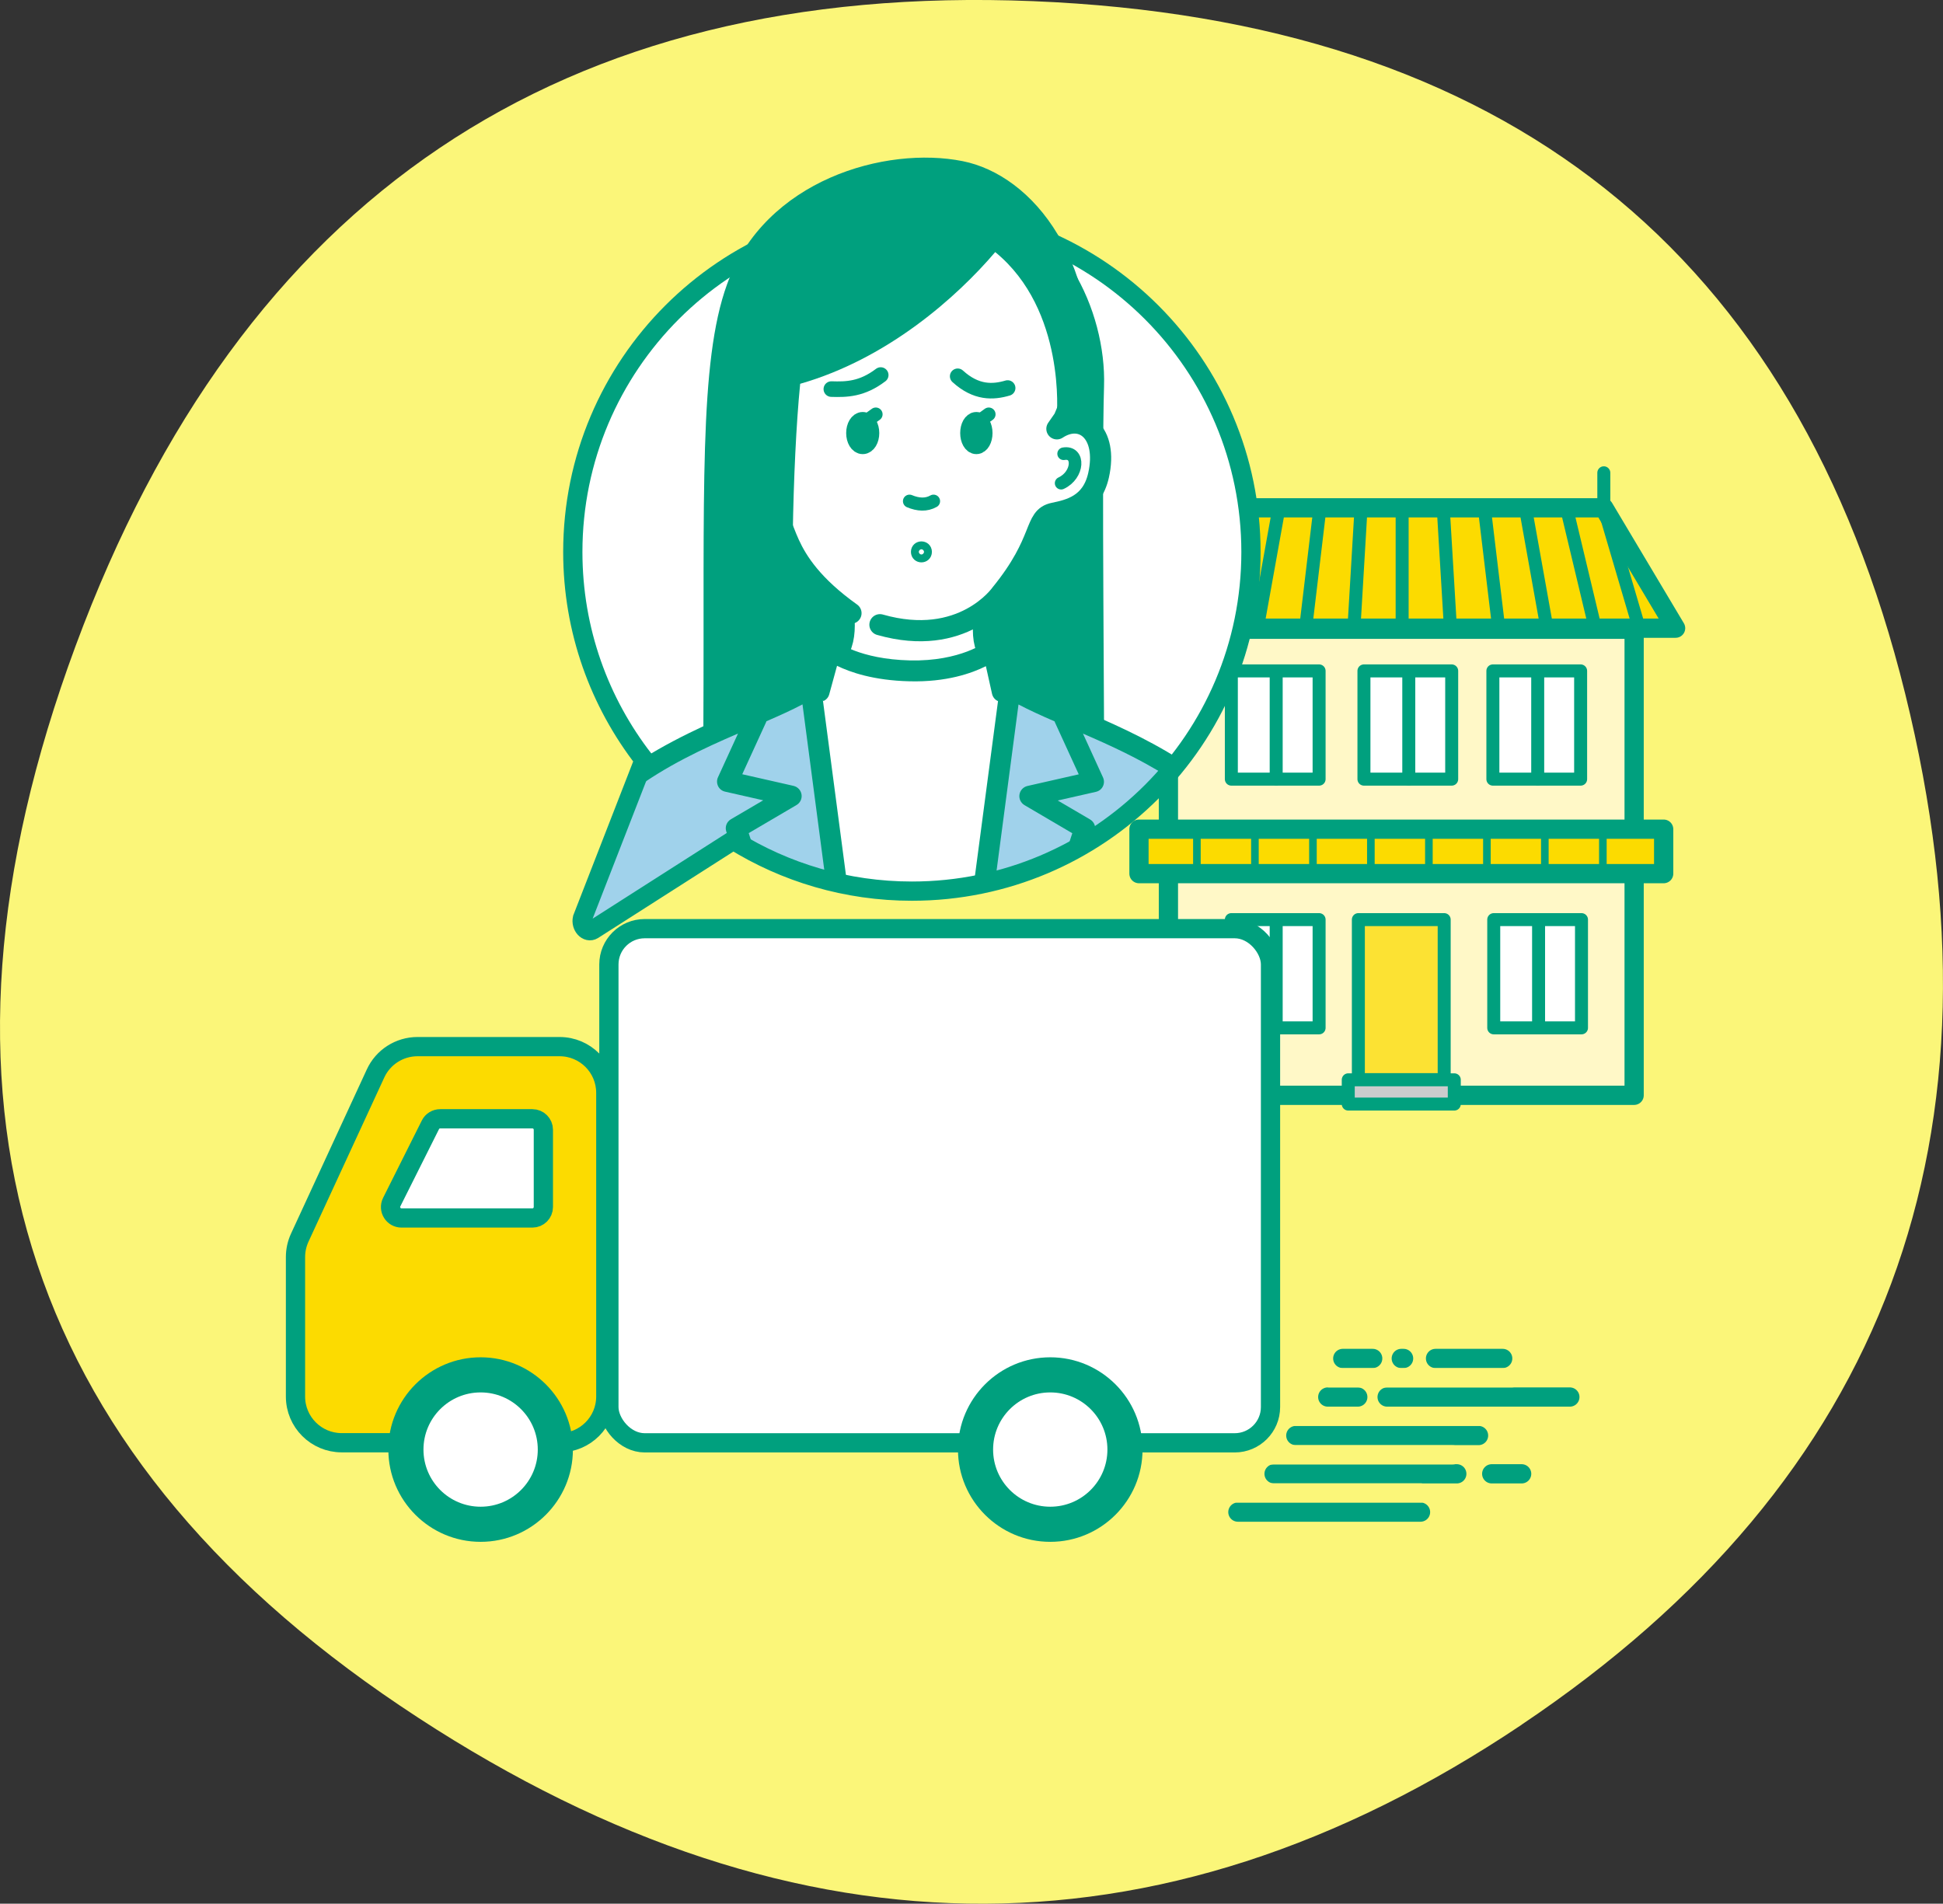
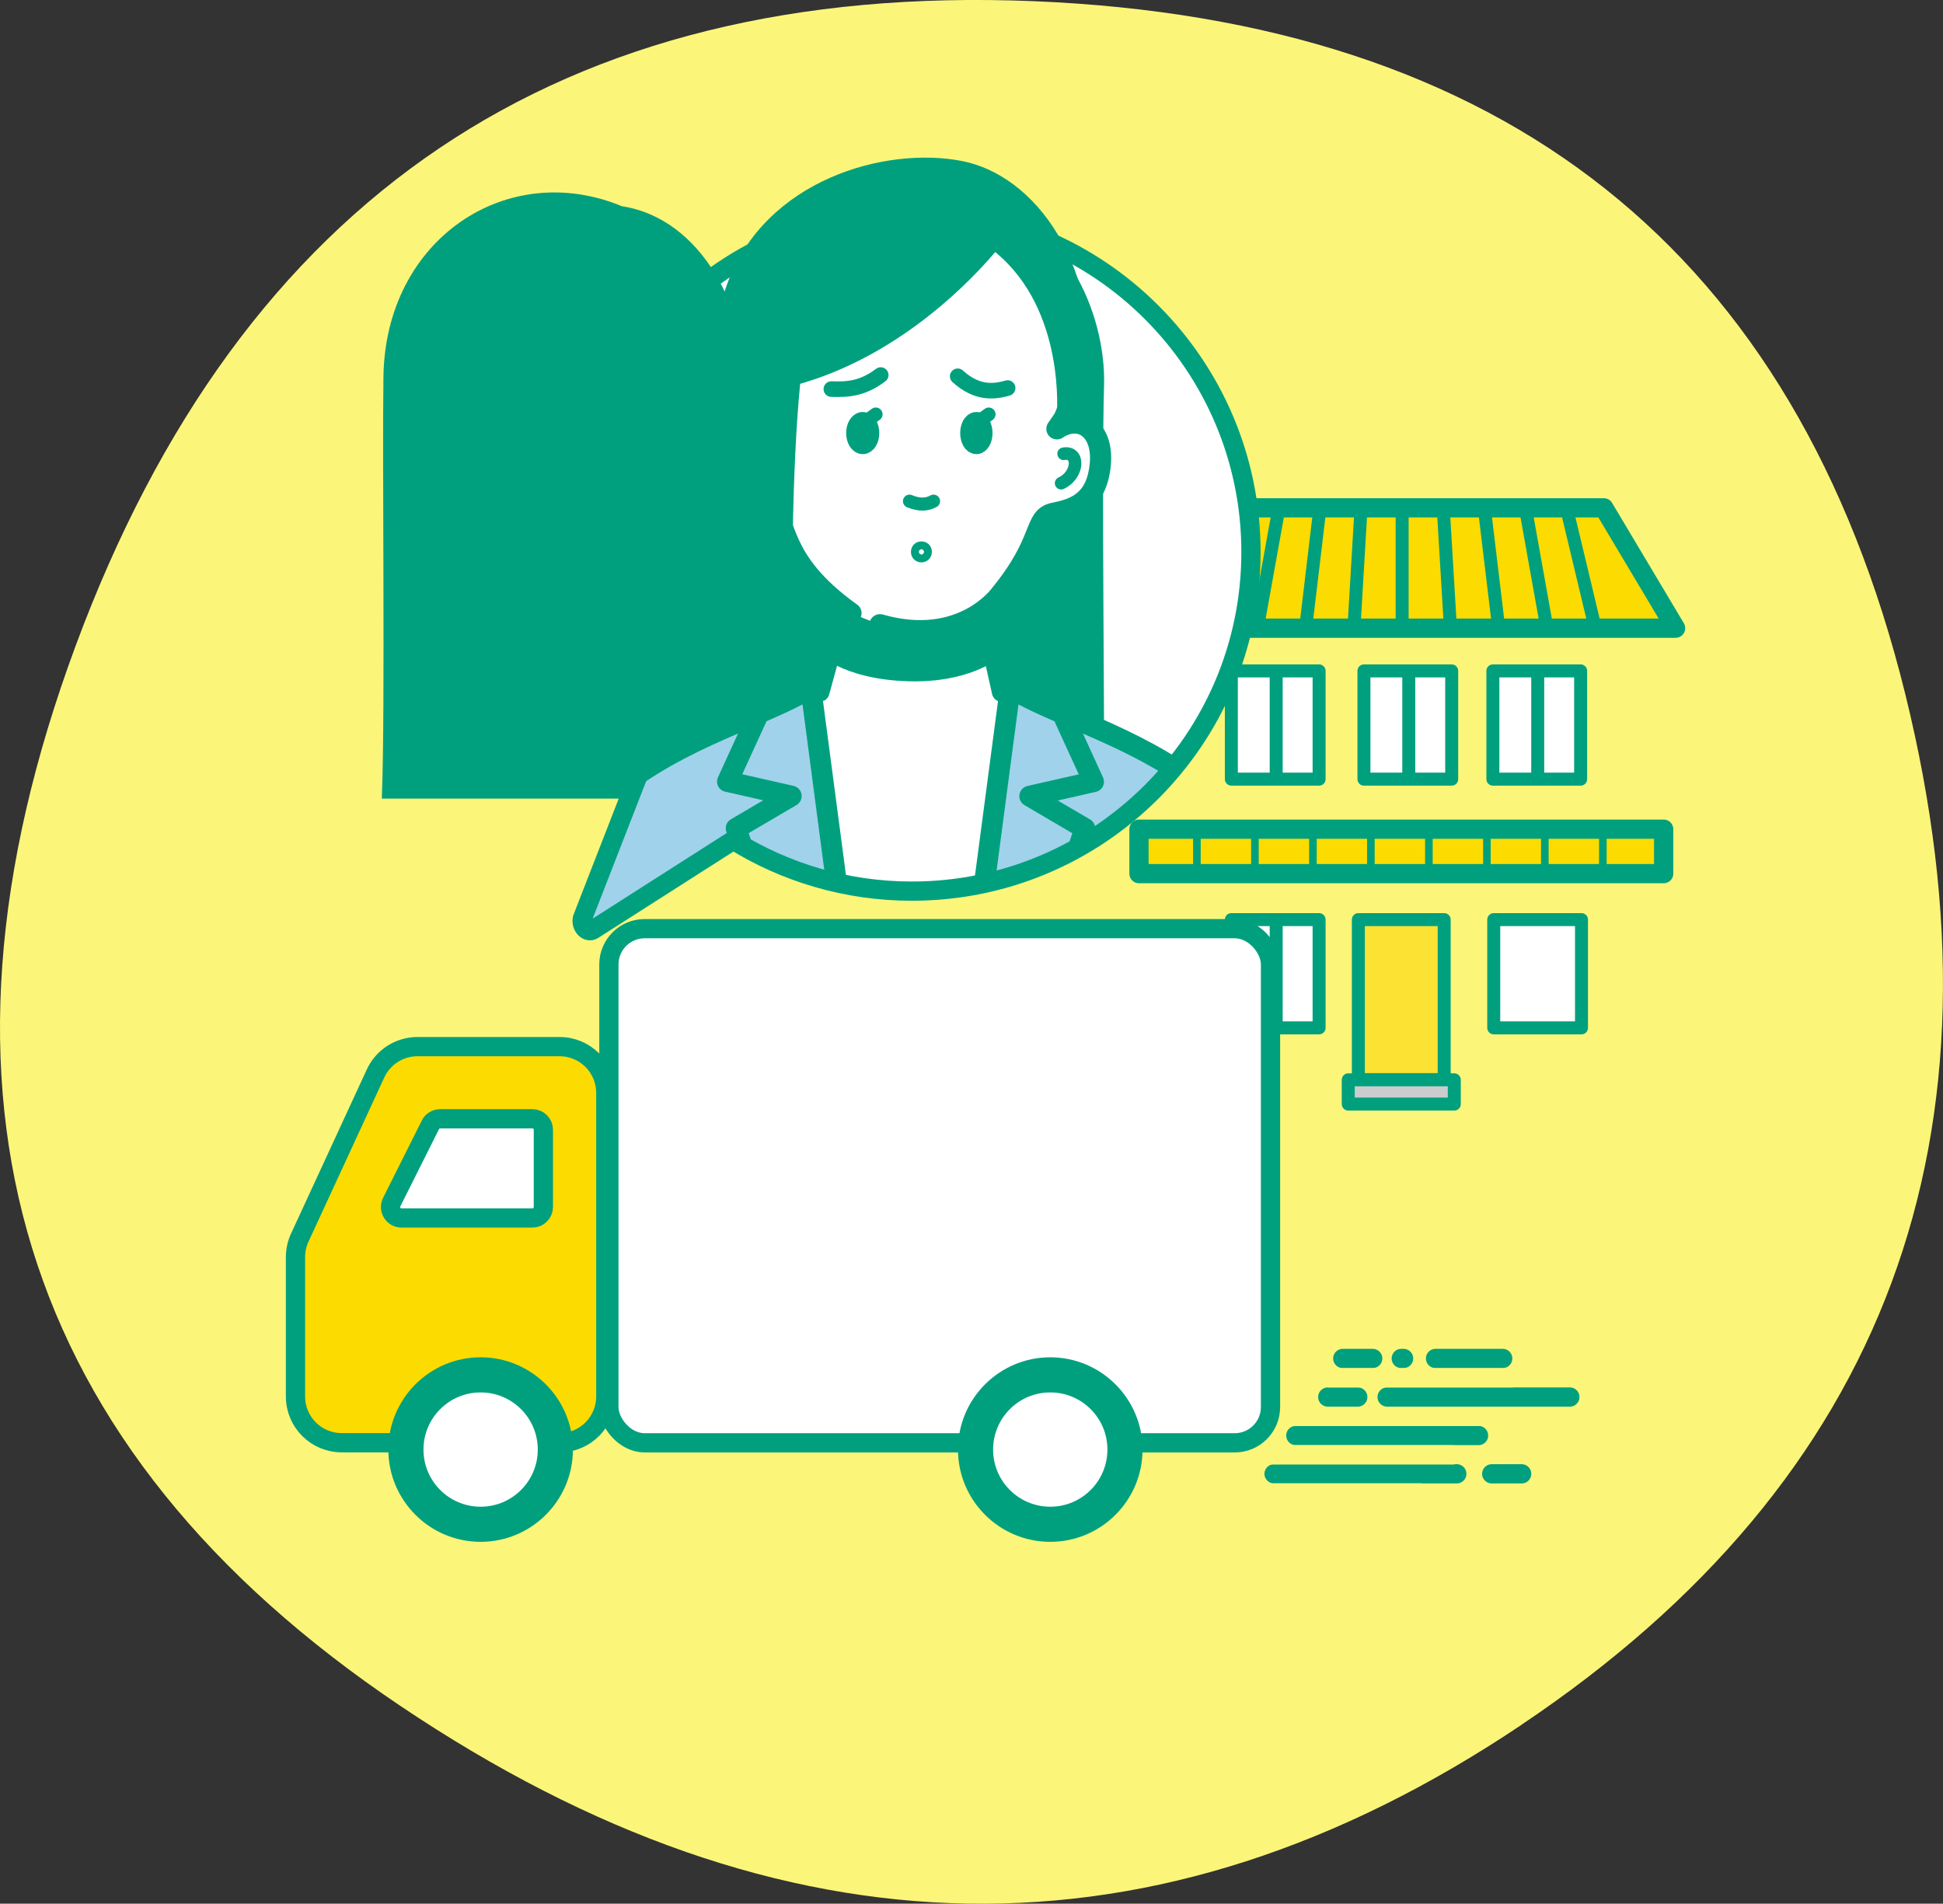
<svg xmlns="http://www.w3.org/2000/svg" id="b" width="201.93" height="197.86" viewBox="0 0 201.93 197.86">
  <rect x="0" y="0" width="201.93" height="197.86" fill="#333333" stroke="none" />
  <g id="c">
    <g id="d">
      <path d="m158.14,179.26c-37.93,25.44-76.78,24.79-116.55-1.97C1.82,150.54-9.43,113.82,7.85,67.15,25.13,20.47,58.3-1.87,107.36.12c49.06,2,79.28,25.99,90.64,71.98,11.36,45.99-1.93,81.71-39.86,107.15Z" fill="#fbf679" stroke-width="0" />
-       <rect x="121.43" y="65.4" width="48.4" height="48.44" fill="#fff8c7" stroke="#00a07e" stroke-linecap="round" stroke-linejoin="round" stroke-width="2" />
      <rect x="141.17" y="95.58" width="8.92" height="16.63" fill="#fce233" stroke="#00a07e" stroke-linecap="round" stroke-linejoin="round" stroke-width="1.35" />
      <rect x="140.12" y="112.23" width="11.02" height="2.52" fill="#cbcccd" stroke="#00a07e" stroke-linecap="round" stroke-linejoin="round" stroke-width="1.35" />
      <polygon points="174.14 65.29 166.68 52.78 124.58 52.78 117.13 65.29 174.14 65.29" fill="#fcdb00" stroke="#00a07e" stroke-linecap="round" stroke-linejoin="round" stroke-width="2" />
      <rect x="127.97" y="69.73" width="9.12" height="11.25" fill="#fff" stroke="#00a07e" stroke-linecap="round" stroke-linejoin="round" stroke-width="1.35" />
      <line x1="132.63" y1="69.75" x2="132.63" y2="80.96" fill="#fff" stroke="#00a07e" stroke-linecap="round" stroke-linejoin="round" stroke-width="1.35" />
      <rect x="127.97" y="95.58" width="9.12" height="11.25" fill="#fff" stroke="#00a07e" stroke-linecap="round" stroke-linejoin="round" stroke-width="1.35" />
      <line x1="132.63" y1="95.6" x2="132.63" y2="106.81" fill="#fff" stroke="#00a07e" stroke-linecap="round" stroke-linejoin="round" stroke-width="1.35" />
      <rect x="155.24" y="95.58" width="9.12" height="11.25" fill="#fff" stroke="#00a07e" stroke-linecap="round" stroke-linejoin="round" stroke-width="1.35" />
-       <line x1="159.9" y1="95.6" x2="159.9" y2="106.81" fill="#fff" stroke="#00a07e" stroke-linecap="round" stroke-linejoin="round" stroke-width="1.35" />
      <rect x="141.75" y="69.73" width="9.12" height="11.25" fill="#fff" stroke="#00a07e" stroke-linecap="round" stroke-linejoin="round" stroke-width="1.35" />
      <line x1="146.41" y1="69.75" x2="146.41" y2="80.96" fill="#fff" stroke="#00a07e" stroke-linecap="round" stroke-linejoin="round" stroke-width="1.35" />
      <rect x="155.15" y="69.73" width="9.12" height="11.25" fill="#fff" stroke="#00a07e" stroke-linecap="round" stroke-linejoin="round" stroke-width="1.35" />
      <line x1="159.81" y1="69.75" x2="159.81" y2="80.96" fill="#fff" stroke="#00a07e" stroke-linecap="round" stroke-linejoin="round" stroke-width="1.35" />
      <rect x="118.37" y="86.18" width="54.53" height="4.62" fill="#fcdb00" stroke="#00a07e" stroke-linecap="round" stroke-linejoin="round" stroke-width="2" />
      <line x1="145.72" y1="52.78" x2="145.72" y2="65.29" fill="none" stroke="#00a07e" stroke-linecap="round" stroke-linejoin="round" stroke-width="1.35" />
      <line x1="149.99" y1="52.78" x2="150.74" y2="65.29" fill="none" stroke="#00a07e" stroke-linecap="round" stroke-linejoin="round" stroke-width="1.35" />
      <line x1="154.26" y1="52.78" x2="155.76" y2="65.29" fill="none" stroke="#00a07e" stroke-linecap="round" stroke-linejoin="round" stroke-width="1.35" />
      <line x1="158.53" y1="52.78" x2="160.77" y2="65.29" fill="none" stroke="#00a07e" stroke-linecap="round" stroke-linejoin="round" stroke-width="1.35" />
      <line x1="162.8" y1="52.78" x2="165.79" y2="65.29" fill="none" stroke="#00a07e" stroke-linecap="round" stroke-linejoin="round" stroke-width="1.35" />
-       <polyline points="170.36 65.29 166.68 52.78 166.68 49.14" fill="none" stroke="#00a07e" stroke-linecap="round" stroke-linejoin="round" stroke-width="1.35" />
      <line x1="141.45" y1="52.78" x2="140.71" y2="65.29" fill="none" stroke="#00a07e" stroke-linecap="round" stroke-linejoin="round" stroke-width="1.35" />
      <line x1="137.18" y1="52.78" x2="135.69" y2="65.29" fill="none" stroke="#00a07e" stroke-linecap="round" stroke-linejoin="round" stroke-width="1.35" />
      <line x1="132.92" y1="52.78" x2="130.67" y2="65.29" fill="none" stroke="#00a07e" stroke-linecap="round" stroke-linejoin="round" stroke-width="1.35" />
      <line x1="128.65" y1="52.78" x2="125.66" y2="65.29" fill="none" stroke="#00a07e" stroke-linecap="round" stroke-linejoin="round" stroke-width="1.35" />
      <polyline points="121.09 65.29 124.76 52.78 124.76 49.14" fill="none" stroke="#00a07e" stroke-linecap="round" stroke-linejoin="round" stroke-width="1.35" />
      <line x1="124.39" y1="86.18" x2="124.39" y2="90.8" fill="none" stroke="#00a07e" stroke-linecap="round" stroke-linejoin="round" stroke-width=".79" />
      <line x1="136.45" y1="86.18" x2="136.45" y2="90.8" fill="none" stroke="#00a07e" stroke-linecap="round" stroke-linejoin="round" stroke-width=".79" />
      <line x1="148.5" y1="86.18" x2="148.5" y2="90.8" fill="none" stroke="#00a07e" stroke-linecap="round" stroke-linejoin="round" stroke-width=".79" />
      <line x1="154.53" y1="86.18" x2="154.53" y2="90.8" fill="none" stroke="#00a07e" stroke-linecap="round" stroke-linejoin="round" stroke-width=".79" />
      <line x1="160.55" y1="86.18" x2="160.55" y2="90.8" fill="none" stroke="#00a07e" stroke-linecap="round" stroke-linejoin="round" stroke-width=".79" />
      <line x1="166.58" y1="86.18" x2="166.58" y2="90.8" fill="none" stroke="#00a07e" stroke-linecap="round" stroke-linejoin="round" stroke-width=".79" />
      <line x1="130.42" y1="86.18" x2="130.42" y2="90.8" fill="none" stroke="#00a07e" stroke-linecap="round" stroke-linejoin="round" stroke-width=".79" />
      <line x1="142.47" y1="86.18" x2="142.47" y2="90.8" fill="none" stroke="#00a07e" stroke-linecap="round" stroke-linejoin="round" stroke-width=".79" />
      <rect x="63.28" y="96.52" width="68.76" height="53.44" rx="3.72" ry="3.72" fill="#fff" stroke-width="0" />
      <rect x="63.28" y="96.52" width="68.76" height="53.44" rx="3.72" ry="3.72" fill="none" stroke="#00a07e" stroke-linecap="round" stroke-linejoin="round" stroke-width="2" />
      <circle cx="109.15" cy="150.66" r="7.76" transform="translate(-74.56 121.3) rotate(-45)" fill="#fff" stroke-width="0" />
      <path d="m109.15,160.25c-5.29,0-9.59-4.3-9.59-9.59s4.3-9.59,9.59-9.59,9.59,4.3,9.59,9.59-4.3,9.59-9.59,9.59Zm0-15.53c-3.28,0-5.94,2.66-5.94,5.94s2.66,5.94,5.94,5.94,5.94-2.66,5.94-5.94-2.66-5.94-5.94-5.94Z" fill="#00a07e" stroke-width="0" />
      <path d="m58.16,108.78h-14.77c-1.87,0-3.58,1.09-4.36,2.79l-7.88,17.07c-.29.63-.44,1.32-.44,2.01v14.5c0,2.65,2.15,4.8,4.8,4.8h22.65c2.65,0,4.8-2.15,4.8-4.8v-31.57c0-2.65-2.15-4.8-4.8-4.8Z" fill="#fcdb00" stroke-width="0" />
      <path d="m58.16,108.78h-14.77c-1.87,0-3.58,1.09-4.36,2.79l-7.88,17.07c-.29.63-.44,1.32-.44,2.01v14.5c0,2.65,2.15,4.8,4.8,4.8h22.65c2.65,0,4.8-2.15,4.8-4.8v-31.57c0-2.65-2.15-4.8-4.8-4.8Z" fill="#fcdb00" stroke-width="0" />
      <path d="m58.16,108.78h-14.77c-1.87,0-3.58,1.09-4.36,2.79l-7.88,17.07c-.29.63-.44,1.32-.44,2.01v14.5c0,2.65,2.15,4.8,4.8,4.8h22.65c2.65,0,4.8-2.15,4.8-4.8v-31.57c0-2.65-2.15-4.8-4.8-4.8Z" fill="none" stroke="#00a07e" stroke-linecap="round" stroke-linejoin="round" stroke-width="2" />
      <path d="m40.71,124.94l4.02-8.03c.19-.39.59-.63,1.02-.63h9.58c.63,0,1.14.51,1.14,1.14v8.03c0,.63-.51,1.14-1.14,1.14h-13.6c-.85,0-1.4-.89-1.02-1.65Z" fill="#fff" stroke-width="0" />
      <path d="m40.71,124.94l4.02-8.03c.19-.39.59-.63,1.02-.63h9.58c.63,0,1.14.51,1.14,1.14v8.03c0,.63-.51,1.14-1.14,1.14h-13.6c-.85,0-1.4-.89-1.02-1.65Z" fill="#fff" stroke-width="0" />
      <path d="m40.71,124.94l4.02-8.03c.19-.39.59-.63,1.02-.63h9.58c.63,0,1.14.51,1.14,1.14v8.03c0,.63-.51,1.14-1.14,1.14h-13.6c-.85,0-1.4-.89-1.02-1.65Z" fill="none" stroke="#00a07e" stroke-linecap="round" stroke-linejoin="round" stroke-width="2" />
      <circle cx="49.95" cy="150.66" r="7.76" transform="translate(-108.16 164.66) rotate(-76.72)" fill="#fff" stroke-width="0" />
      <path d="m49.95,160.25c-5.29,0-9.59-4.3-9.59-9.59s4.3-9.59,9.59-9.59,9.59,4.3,9.59,9.59-4.3,9.59-9.59,9.59Zm0-15.53c-3.28,0-5.94,2.66-5.94,5.94s2.66,5.94,5.94,5.94,5.94-2.66,5.94-5.94-2.66-5.94-5.94-5.94Z" fill="#00a07e" stroke-width="0" />
      <path d="m94.77,22.13c-19.46,0-35.24,15.78-35.24,35.24,0,8.15,2.77,15.64,7.41,21.61l-6.41,16.47c-.19.8.51,1.56,1.1,1.19l14.58-9.31c5.39,3.35,11.75,5.29,18.56,5.29,19.46,0,35.24-15.78,35.24-35.24s-15.78-35.24-35.24-35.24Z" fill="#fff" stroke-width="0" />
-       <path d="m76.95,82.5h36.75c-.01-.41-.03-.83-.02-1.28.07-4.59-.26-32.9,0-41.1.24-7.52-4.3-17.01-12.43-18.2-11.62-4.87-23.95,3.27-24.15,17.22-.13,8.9.18,34.3-.15,43.36Z" fill="#00a07e" stroke="#00a07e" stroke-miterlimit="10" />
+       <path d="m76.95,82.5c-.01-.41-.03-.83-.02-1.28.07-4.59-.26-32.9,0-41.1.24-7.52-4.3-17.01-12.43-18.2-11.62-4.87-23.95,3.27-24.15,17.22-.13,8.9.18,34.3-.15,43.36Z" fill="#00a07e" stroke="#00a07e" stroke-miterlimit="10" />
      <path d="m76.95,82.5h36.75c-.01-.41-.03-.83-.02-1.28.07-4.59-.26-32.9,0-41.1.24-7.52-4.3-17.01-12.43-18.2-11.62-4.87-23.95,3.27-24.15,17.22-.13,8.9.18,34.3-.15,43.36Z" fill="#00a07e" stroke="#00a07e" stroke-linecap="round" stroke-linejoin="round" stroke-width="2.12" />
-       <path d="m86.32,60.01c.9.88,1.92,4.63,1.14,6.92l-1.5,4.28s-4.81,3.26-7.26,4.23c-1.55.61-3.22,2.22-5.15,2.81l.14.63c1.5,6.76,6.21,7.07,12.61,9.71l.99.41c5.14,2.12,10.9,2.13,16.05.04h0c6.02-2.45,10.59-3.61,12.39-9.85l.27-.94c-1.82-.69-3.56-1.54-5.03-2.12-2.46-.97-7.09-4.91-7.09-4.91l-1.5-4.28c-.64-2.41.63-5.99,1.48-6.92h-17.53Z" fill="#fff" stroke-width="0" />
      <path d="m86.32,60.01c.9.88,1.92,4.63,1.14,6.92l-1.5,4.28s-4.81,3.26-7.26,4.23c-1.55.61-3.22,2.22-5.15,2.81l.14.63c1.5,6.76,6.21,7.07,12.61,9.71l.99.41c5.14,2.12,10.9,2.13,16.05.04h0c6.02-2.45,10.59-3.61,12.39-9.85l.27-.94c-1.82-.69-3.56-1.54-5.03-2.12-2.46-.97-7.09-4.91-7.09-4.91l-1.5-4.28c-.64-2.41.63-5.99,1.48-6.92" fill="none" stroke="#00a07e" stroke-linecap="round" stroke-linejoin="round" stroke-width="2.2" />
      <path d="m91.45,64.93c8.61,2.46,12.55-3.18,12.55-3.18,4.57-5.6,3.38-7.97,5.52-8.41,1.62-.34,3.95-.84,4.65-3.94,1-4.47-1.71-6.56-4.33-4.83l.73-1.05c.91-2.12,1.41-3.65,1.41-6.1,0-9.6-7.71-17.38-17.21-17.38s-17.21,7.78-17.21,17.38c0,2.57.55,4.21,1.54,6.4l.59.75c-2.62-1.73-5.33.36-4.33,4.83.69,3.1,3.03,3.6,4.65,3.94,2.14.45.41,4.67,8.43,10.39l3,1.2Z" fill="#fff" stroke-width="0" />
      <path d="m91.45,64.93c8.61,2.46,12.55-3.18,12.55-3.18,4.57-5.6,3.38-7.97,5.52-8.41,1.62-.34,3.95-.84,4.65-3.94,1-4.47-1.71-6.56-4.33-4.83l.73-1.05c.91-2.12,1.41-3.65,1.41-6.1,0-9.6-7.71-17.38-17.21-17.38s-17.21,7.78-17.21,17.38c0,2.57.55,4.21,1.54,6.4l.59.75c-2.62-1.73-5.33.36-4.33,4.83.69,3.1,3.03,3.6,4.65,3.94,2.14.45.41,4.67,8.43,10.39" fill="none" stroke="#00a07e" stroke-linecap="round" stroke-linejoin="round" stroke-width="2.2" />
      <path d="m110.54,47.16c1.68-.29,1.57,2.21-.26,3.06" fill="none" stroke="#00a07e" stroke-linecap="round" stroke-linejoin="round" stroke-width="1.31" />
      <path d="m90.38,45.01c0,.66-.32,1.19-.72,1.19s-.72-.53-.72-1.19.32-1.19.72-1.19.72.53.72,1.19Z" fill="none" stroke="#00a07e" stroke-linecap="round" stroke-linejoin="round" stroke-width="2" />
      <path d="m86.4,40.44c1.58.05,3.18.02,5.13-1.46" fill="none" stroke="#00a07e" stroke-linecap="round" stroke-linejoin="round" stroke-width="1.62" />
      <path d="m99.53,39.11c1.92,1.75,3.67,1.67,5.19,1.22" fill="none" stroke="#00a07e" stroke-linecap="round" stroke-linejoin="round" stroke-width="1.62" />
      <path d="m100.79,45.01c0,.66.3,1.19.68,1.19s.68-.53.68-1.19-.3-1.19-.68-1.19-.68.53-.68,1.19Z" fill="none" stroke="#00a07e" stroke-linecap="round" stroke-linejoin="round" stroke-width="2" />
      <line x1="91.02" y1="43.06" x2="90.28" y2="43.59" fill="none" stroke="#00a07e" stroke-linecap="round" stroke-linejoin="round" stroke-width="1.41" />
      <line x1="102.76" y1="43.06" x2="102.03" y2="43.59" fill="none" stroke="#00a07e" stroke-linecap="round" stroke-linejoin="round" stroke-width="1.41" />
      <path d="m97.02,52.09c-.76.43-1.61.37-2.5,0" fill="none" stroke="#00a07e" stroke-linecap="round" stroke-linejoin="round" stroke-width="1.36" />
      <circle cx="95.76" cy="57.36" r=".41" fill="none" stroke="#00a07e" stroke-linecap="round" stroke-linejoin="round" stroke-width="1.36" />
      <path d="m116.36,77.19l-12.18-5.33-.97-4.34s-2.85,2.33-8.65,2.19c-5.81-.14-8.21-2.19-8.21-2.19l-1.19,4.34-11.97,5.33c-2.44,1.28-4.72,2.66-7.19,4.23l-1.07,2.74,5.37,6.94,5.92-3.78c5.39,3.35,11.75,5.29,18.56,5.29,10.75,0,20.37-4.82,26.83-12.4-1.75-1.08-3.46-2.08-5.25-3.02Z" fill="#fff" stroke-width="0" />
      <path d="m105.01,71.47l-2.68,20.33c7.84-1.71,14.71-6.03,19.64-12.01-6.22-3.94-13.01-5.84-16.96-8.32Z" fill="#a0d2eb" stroke-width="0" />
      <path d="m86.94,91.73l-2.67-20.26c-4.14,2.6-11.42,4.57-17.88,8.93l-5.86,15.06c-.19.8.51,1.56,1.1,1.19l14.58-9.31c3.26,2.02,6.88,3.52,10.73,4.4Z" fill="#a0d2eb" stroke-width="0" />
      <path d="m122.63,78.95c-3.61-2.3-7.39-3.93-10.62-5.31-2.55-1.09-4.76-2.04-6.42-3.08-.19-.12-.42-.17-.64-.16l-.7-3.1c-.08-.36-.35-.66-.7-.78-.36-.12-.75-.06-1.04.17-.03.02-2.66,2.07-7.95,1.95-5.27-.13-7.52-1.92-7.54-1.93-.28-.24-.67-.32-1.02-.21-.35.11-.63.39-.72.75l-.86,3.16c-.25-.04-.52,0-.74.15-.32.2-.68.4-1.04.6-.53-8.37-.31-22.94.52-31.27,9.11-2.61,16.29-9.02,20.27-13.69,7.37,6.02,6.4,17,6.4,17,1.4-.93,2.62-.63,3.44-.17,1.61-16.06-6.06-24.85-13.22-26.28-8-1.6-20.55,1.92-24.49,12.8-2.95,8.13-2.34,21.77-2.46,45.93-2.06.96-4.19,2.05-6.28,3.36.04.05.07.1.11.15l-1.26,3.25c3.53-2.64,7.41-4.44,11.03-6l-2.08,4.54c-.14.3-.13.64.01.93s.41.5.73.57l3.96.9-3.36,1.97c-.44.26-.64.78-.48,1.27l.37,1.14.35-.22c.74.46,1.5.88,2.27,1.29l-.66-2.04,4.97-2.92c.38-.22.59-.66.52-1.1-.07-.44-.4-.79-.83-.89l-5.33-1.21,2.5-5.46s0-.03,0-.04c1.37-.6,2.63-1.16,3.76-1.76l2.4,18.24c.74.19,1.49.37,2.25.51l-2.53-19.18.06.08c.3-.13.52-.39.6-.7l.81-2.96c1.37.67,3.8,1.52,7.52,1.61,3.85.1,6.47-.83,7.95-1.57l.64,2.88c.08.34.31.62.62.75h0s-2.53,19.16-2.53,19.16c.76-.14,1.51-.3,2.24-.48l2.42-18.33c1.12.59,2.38,1.16,3.76,1.76,0,.01,0,.03,0,.04l2.5,5.46-5.33,1.21c-.43.1-.76.45-.83.89-.07.44.14.87.52,1.1l4.97,2.92-.72,2.21c.95-.49,1.88-1.01,2.79-1.58l.26-.79c.16-.48-.04-1.01-.48-1.27l-3.36-1.97,3.96-.9c.32-.07.59-.28.73-.57s.15-.63.01-.93l-2.08-4.55c2.83,1.22,5.82,2.59,8.68,4.39.48-.54.94-1.1,1.38-1.67Z" fill="#00a07e" stroke-width="0" />
      <path d="m94.77,22.13c-19.46,0-35.24,15.78-35.24,35.24,0,8.15,2.77,15.64,7.41,21.61l-6.41,16.47c-.19.8.51,1.56,1.1,1.19l14.58-9.31c5.39,3.35,11.75,5.29,18.56,5.29,19.46,0,35.24-15.78,35.24-35.24s-15.78-35.24-35.24-35.24Z" fill="none" stroke="#00a07e" stroke-miterlimit="10" stroke-width="2" />
      <line x1="151.4" y1="153.18" x2="132.41" y2="153.18" fill="none" stroke="#00a07e" stroke-linecap="round" stroke-linejoin="round" stroke-width="2" />
      <line x1="163.15" y1="145.2" x2="144.16" y2="145.2" fill="none" stroke="#00a07e" stroke-linecap="round" stroke-linejoin="round" stroke-width="2" />
-       <line x1="147.63" y1="157.16" x2="128.65" y2="157.16" fill="none" stroke="#00a07e" stroke-linecap="round" stroke-linejoin="round" stroke-width="2" />
      <line x1="153.66" y1="149.2" x2="134.67" y2="149.2" fill="none" stroke="#00a07e" stroke-linecap="round" stroke-linejoin="round" stroke-width="2" />
      <line x1="158.14" y1="153.18" x2="155.03" y2="153.18" fill="none" stroke="#00a07e" stroke-linecap="round" stroke-linejoin="round" stroke-width="2" />
      <line x1="156.17" y1="141.19" x2="149.19" y2="141.19" fill="none" stroke="#00a07e" stroke-linecap="round" stroke-linejoin="round" stroke-width="2" />
      <line x1="142.66" y1="141.19" x2="139.55" y2="141.19" fill="none" stroke="#00a07e" stroke-linecap="round" stroke-linejoin="round" stroke-width="2" />
      <line x1="145.87" y1="141.19" x2="145.63" y2="141.19" fill="none" stroke="#00a07e" stroke-linecap="round" stroke-linejoin="round" stroke-width="2" />
      <line x1="141.11" y1="145.2" x2="137.99" y2="145.2" fill="none" stroke="#00a07e" stroke-linecap="round" stroke-linejoin="round" stroke-width="2" />
      <line x1="150.98" y1="151.21" x2="131.99" y2="151.21" fill="none" stroke="#fbf679" stroke-linecap="round" stroke-linejoin="round" stroke-width="2" />
      <line x1="147.63" y1="155.17" x2="128.65" y2="155.17" fill="none" stroke="#fbf679" stroke-linecap="round" stroke-linejoin="round" stroke-width="2" />
      <line x1="153.66" y1="147.2" x2="134.67" y2="147.2" fill="none" stroke="#fbf679" stroke-linecap="round" stroke-linejoin="round" stroke-width="2" />
      <line x1="157.12" y1="143.2" x2="138.14" y2="143.2" fill="none" stroke="#fbf679" stroke-linecap="round" stroke-linejoin="round" stroke-width="2" />
    </g>
  </g>
</svg>